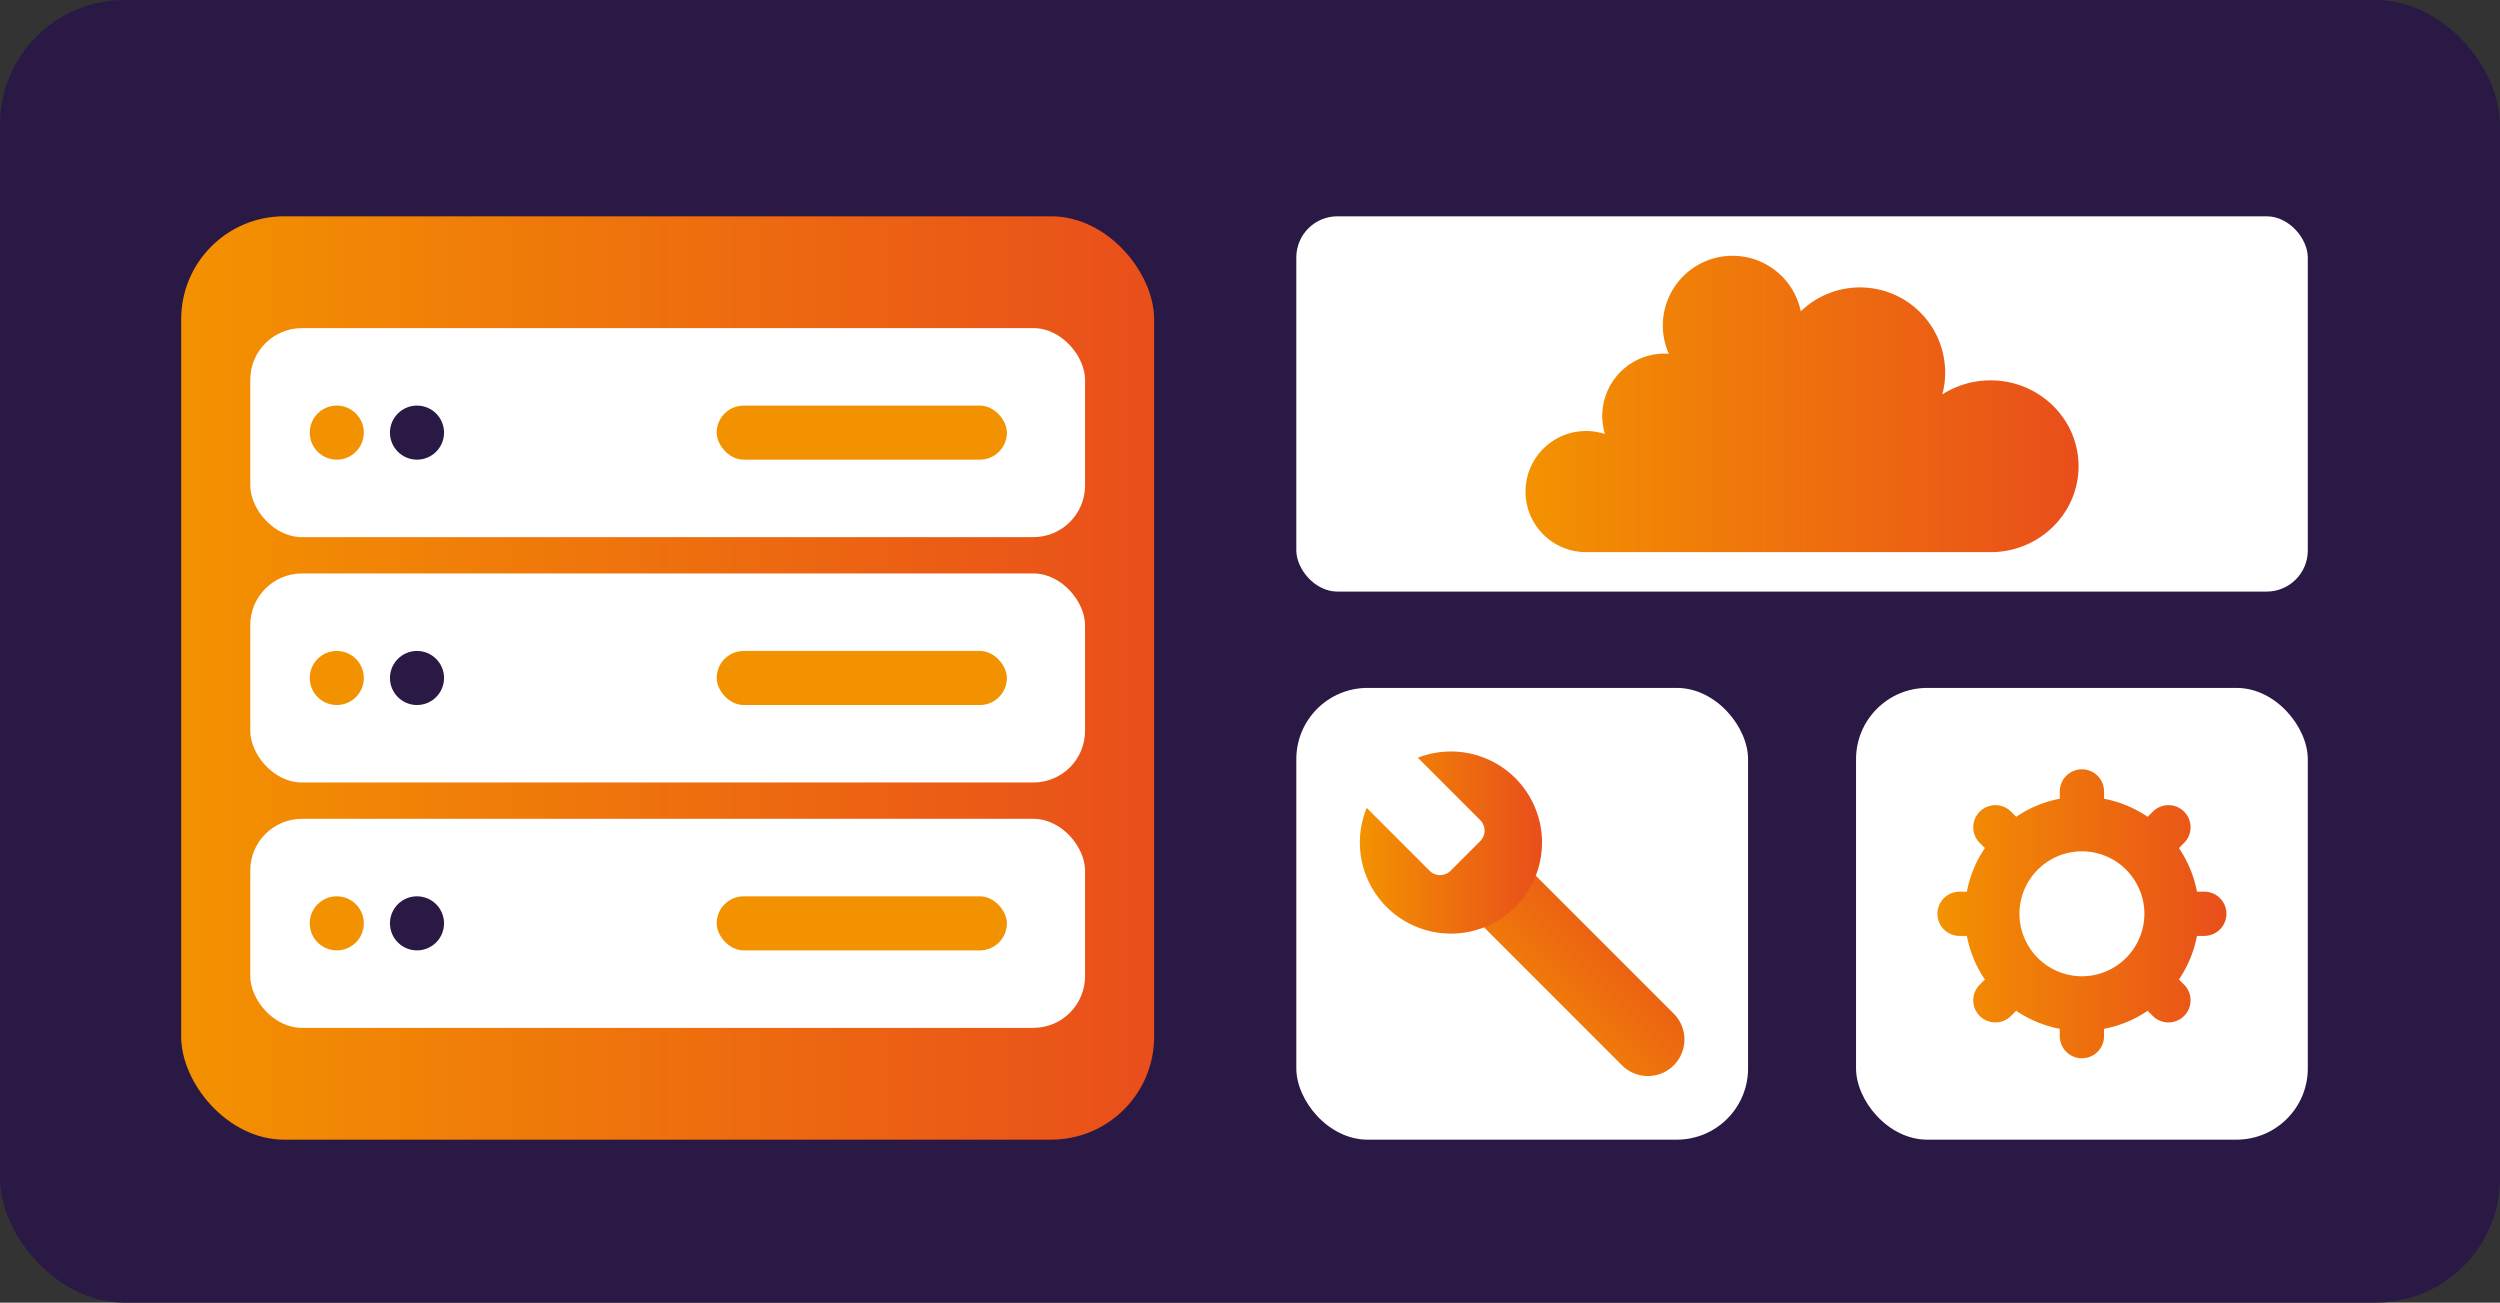
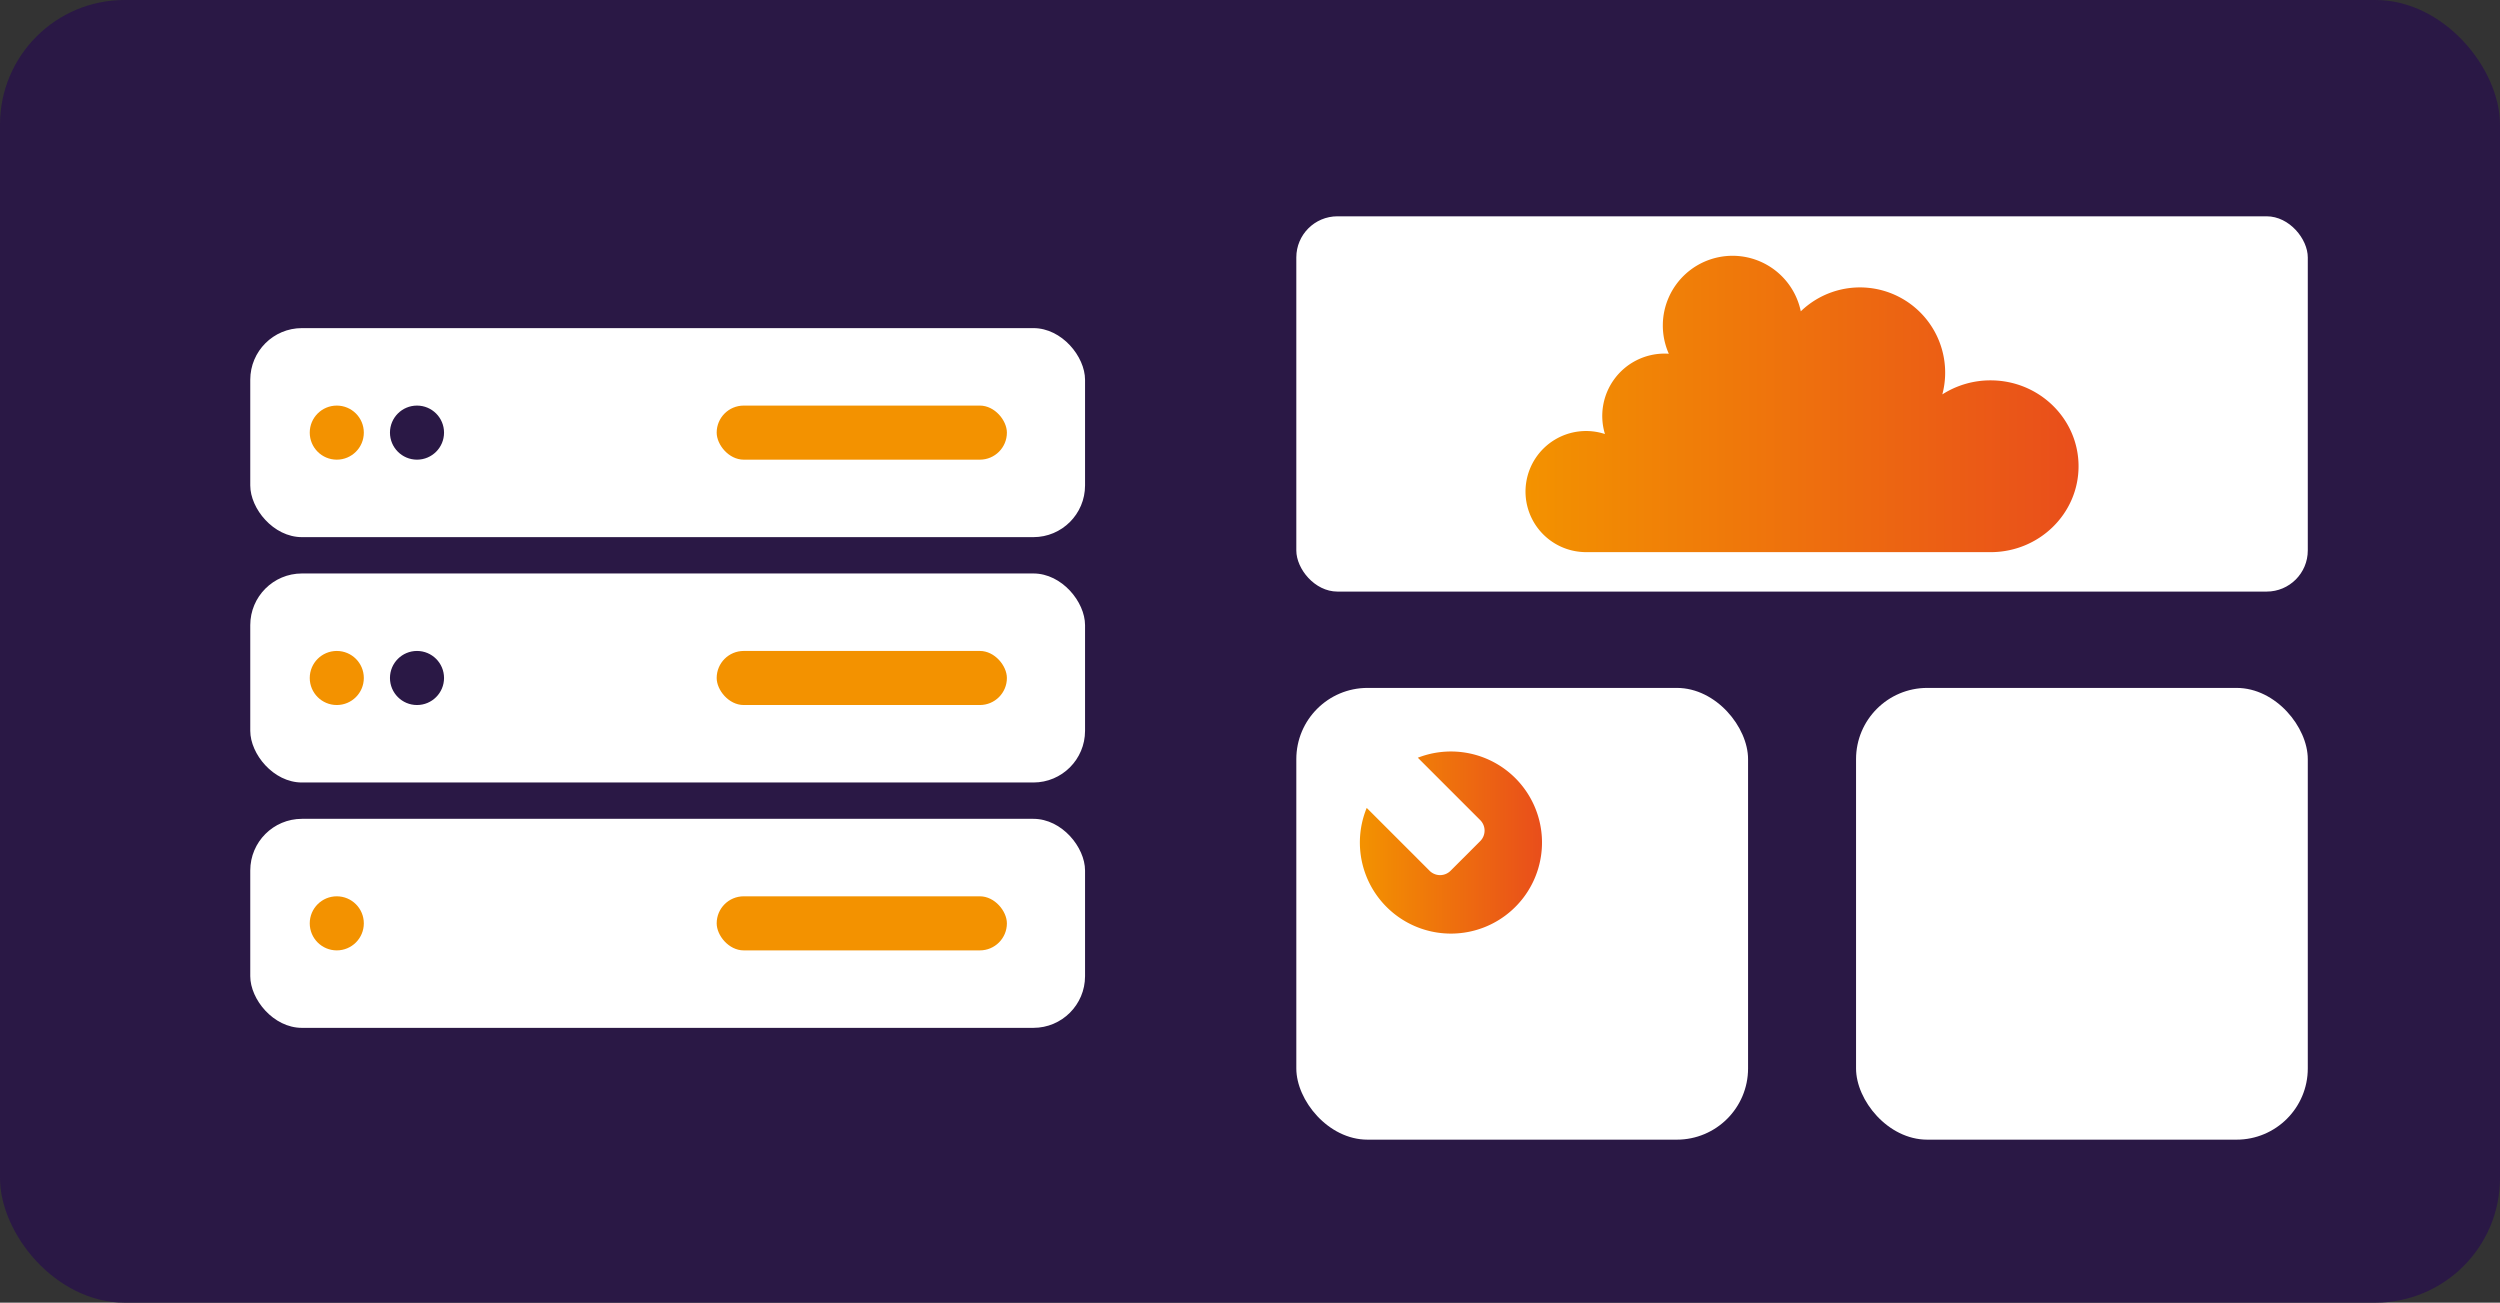
<svg xmlns="http://www.w3.org/2000/svg" xmlns:xlink="http://www.w3.org/1999/xlink" width="662" height="344.943" viewBox="0 0 662 344.943">
  <rect x="0" y="0" width="662" height="344.943" fill="#333333" stroke="none" />
  <defs>
    <linearGradient id="a" y1="0.5" x2="1" y2="0.5" gradientUnits="objectBoundingBox">
      <stop offset="0" stop-color="#f39200" />
      <stop offset="1" stop-color="#e94e1b" />
    </linearGradient>
    <linearGradient id="c" x1="-1.138" y1="0.471" x2="1.93" y2="0.471" xlink:href="#a" />
  </defs>
  <g transform="translate(0 -0.028)">
    <rect width="662" height="344.943" rx="33" transform="translate(0 0.028)" fill="#2a1845" />
-     <rect width="257.635" height="244.503" rx="27.248" transform="translate(47.978 57.307)" fill="url(#a)" />
    <rect width="221.052" height="55.35" rx="13.68" transform="translate(66.269 86.912)" fill="#fff" />
    <circle cx="7.16" cy="7.16" r="7.16" transform="translate(82.021 107.427)" fill="#f39200" />
    <circle cx="7.16" cy="7.16" r="7.16" transform="translate(103.262 107.427)" fill="#2a1845" />
    <circle cx="7.16" cy="7.16" r="7.16" transform="translate(124.503 107.427)" fill="#fff" />
    <rect width="76.849" height="14.32" rx="7.16" transform="translate(189.777 107.427)" fill="#f39200" />
    <rect width="221.052" height="55.35" rx="13.68" transform="translate(66.269 151.884)" fill="#fff" />
    <circle cx="7.16" cy="7.16" r="7.16" transform="translate(82.021 172.399)" fill="#f39200" />
    <circle cx="7.16" cy="7.16" r="7.16" transform="translate(103.262 172.399)" fill="#2a1845" />
    <circle cx="7.16" cy="7.16" r="7.16" transform="translate(124.503 172.399)" fill="#fff" />
    <rect width="76.849" height="14.32" rx="7.16" transform="translate(189.777 172.399)" fill="#f39200" />
    <rect width="221.052" height="55.35" rx="13.68" transform="translate(66.269 216.855)" fill="#fff" />
    <circle cx="7.16" cy="7.16" r="7.16" transform="translate(82.021 237.37)" fill="#f39200" />
-     <circle cx="7.16" cy="7.16" r="7.16" transform="translate(103.262 237.37)" fill="#2a1845" />
    <circle cx="7.16" cy="7.16" r="7.16" transform="translate(124.503 237.37)" fill="#fff" />
    <rect width="76.849" height="14.32" rx="7.16" transform="translate(189.777 237.37)" fill="#f39200" />
    <rect width="119.622" height="119.622" rx="18.861" transform="translate(343.265 182.188)" fill="#fff" />
    <rect width="119.622" height="119.622" rx="18.861" transform="translate(491.481 182.188)" fill="#fff" />
-     <path d="M589.555,242h0a5.86,5.86,0,0,0-5.86-5.86h-1.936A30.866,30.866,0,0,0,576.98,224.6l1.368-1.369a5.856,5.856,0,0,0,0-8.283h0a5.857,5.857,0,0,0-8.283,0l-1.369,1.368a30.848,30.848,0,0,0-11.544-4.778V209.6a5.86,5.86,0,0,0-5.86-5.86h0a5.861,5.861,0,0,0-5.86,5.86v1.936a30.846,30.846,0,0,0-11.545,4.778l-1.368-1.367a5.856,5.856,0,0,0-8.283,0h0a5.857,5.857,0,0,0,0,8.283l1.367,1.367a30.857,30.857,0,0,0-4.778,11.546h-1.936a5.86,5.86,0,0,0-5.86,5.86h0a5.86,5.86,0,0,0,5.86,5.86h1.936A30.862,30.862,0,0,0,525.6,259.4l-1.367,1.368a5.857,5.857,0,0,0,0,8.283h0a5.857,5.857,0,0,0,8.283,0l1.368-1.367a30.845,30.845,0,0,0,11.545,4.778V274.4a5.861,5.861,0,0,0,5.86,5.86h0a5.86,5.86,0,0,0,5.86-5.86v-1.937a30.848,30.848,0,0,0,11.544-4.778l1.369,1.368a5.857,5.857,0,0,0,8.283,0h0a5.856,5.856,0,0,0,0-8.283L576.98,259.4a30.866,30.866,0,0,0,4.779-11.544H583.7A5.86,5.86,0,0,0,589.555,242Zm-23.187,6.792,0,0a16.535,16.535,0,0,1-8.283,8.283l0,0q-.459.209-.932.389v0q-.676.258-1.38.458l-.029.008q-.678.191-1.379.323l-.126.023q-.678.123-1.373.191l-.137.01c-.474.041-.952.067-1.436.067s-.959-.026-1.431-.066c-.05-.005-.1-.007-.15-.012-.455-.043-.9-.108-1.348-.187l-.164-.03q-.681-.131-1.341-.314l-.071-.02c-.46-.132-.913-.282-1.355-.451v0c-.347-.131-.687-.275-1.022-.429-.4-.186-.8-.387-1.187-.6l-.151-.087c-.392-.226-.775-.465-1.147-.722l-.08-.057c-.309-.22-.787-.565-1.074-.813l-.076-.064a16.623,16.623,0,0,1-4.475-5.9l0,0q-.208-.459-.389-.932h0q-.259-.675-.458-1.378l-.009-.033q-.191-.677-.323-1.376c-.008-.043-.015-.086-.023-.128q-.123-.678-.191-1.372c0-.045-.006-.092-.01-.137-.041-.474-.066-.952-.066-1.436s.025-.962.066-1.436c0-.046.006-.092.01-.137q.067-.694.192-1.372c.007-.043.014-.085.022-.128.089-.465.2-.925.323-1.377l.009-.031c.133-.468.285-.929.458-1.379h0q.18-.474.389-.932l0,0a16.553,16.553,0,0,1,5.674-6.811h0a16.32,16.32,0,0,1,2.608-1.472l0,0q.459-.208.932-.389v0c.45-.172.911-.325,1.379-.457l.032-.009c.451-.128.911-.234,1.376-.323l.128-.023c.452-.082.909-.147,1.372-.191l.137-.01c.474-.041.952-.066,1.436-.066s.959.025,1.431.065c.05.005.1.007.15.012.455.043.9.107,1.347.187l.166.03q.68.13,1.339.314l.074.021c.459.131.911.281,1.353.45v0c.347.131.687.275,1.022.429q.607.279,1.187.6l.151.087c.392.226.776.466,1.147.722l.085.06a13.764,13.764,0,0,1,1.115.849l.028.024a16.6,16.6,0,0,1,4.477,5.9l0,0q.207.459.388.932h0q.258.676.458,1.38l.008.029c.128.452.234.912.323,1.378.008.043.015.085.023.128.082.452.147.909.191,1.372,0,.045.006.091.01.137.042.474.067.952.067,1.436s-.025.962-.067,1.436c0,.045-.006.092-.01.137-.044.463-.109.92-.191,1.372-.008.042-.015.085-.023.128-.089.466-.2.926-.323,1.377l-.008.031c-.133.468-.286.929-.458,1.379h0Q566.576,248.333,566.368,248.791Z" fill="url(#a)" />
-     <path d="M0,0H19.358a0,0,0,0,1,0,0V60.622A9.679,9.679,0,0,1,9.679,70.3h0A9.679,9.679,0,0,1,0,60.622V0A0,0,0,0,1,0,0Z" transform="matrix(0.707, -0.707, 0.707, 0.707, 386.659, 239.271)" fill="url(#c)" />
    <path d="M401.268,206.088a24.114,24.114,0,1,1-39.362,7.873l16.647,16.647a3.93,3.93,0,0,0,5.563-.006l7.843-7.843a3.931,3.931,0,0,0,.006-5.563l-16.523-16.522A24.12,24.12,0,0,1,401.268,206.088Z" fill="url(#a)" />
    <rect width="267.838" height="99.373" rx="10.89" transform="translate(343.265 57.307)" fill="#fff" />
    <path d="M419.995,146.238H527.1c12.87,0,23.3-10.184,23.3-22.745s-10.434-22.745-23.3-22.745a23.6,23.6,0,0,0-12.771,3.718,22.56,22.56,0,0,0-37.48-22A18.459,18.459,0,1,0,441.9,93.7c-.37-.025-.744-.039-1.121-.039a16.511,16.511,0,0,0-15.789,21.3,16.035,16.035,0,1,0-5,31.271Z" fill-rule="evenodd" fill="url(#a)" />
  </g>
</svg>